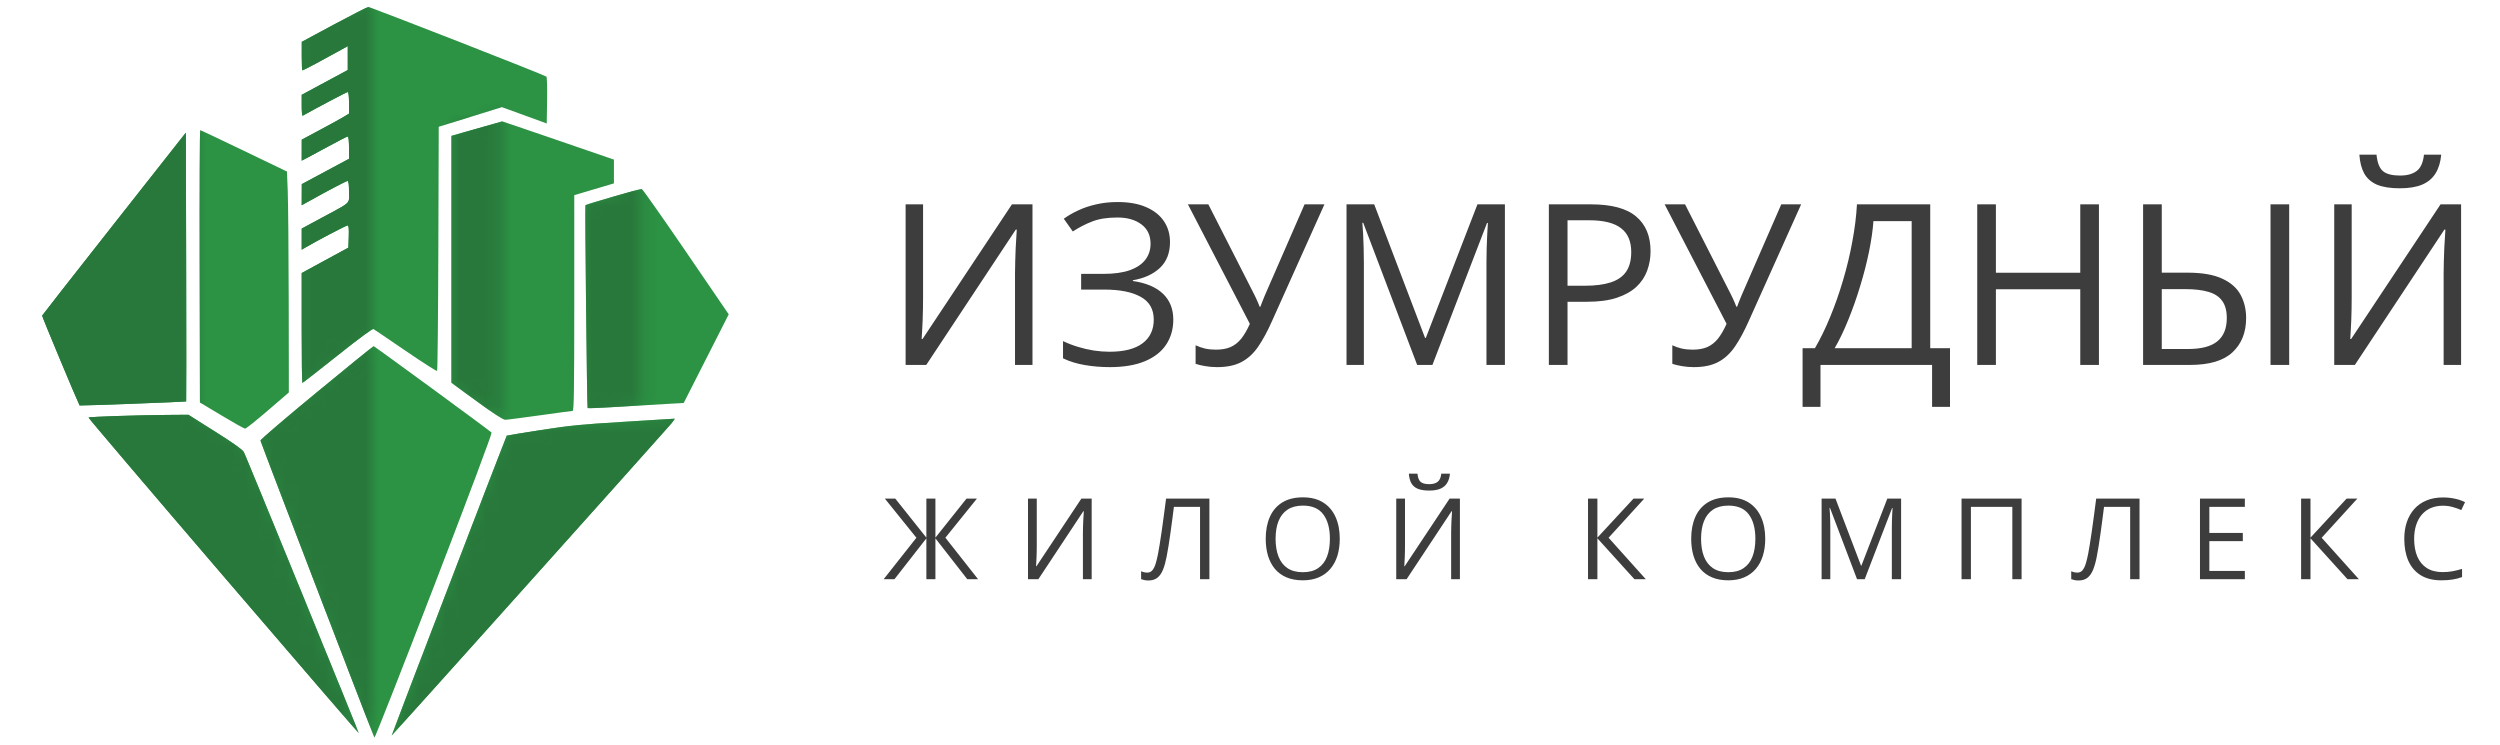
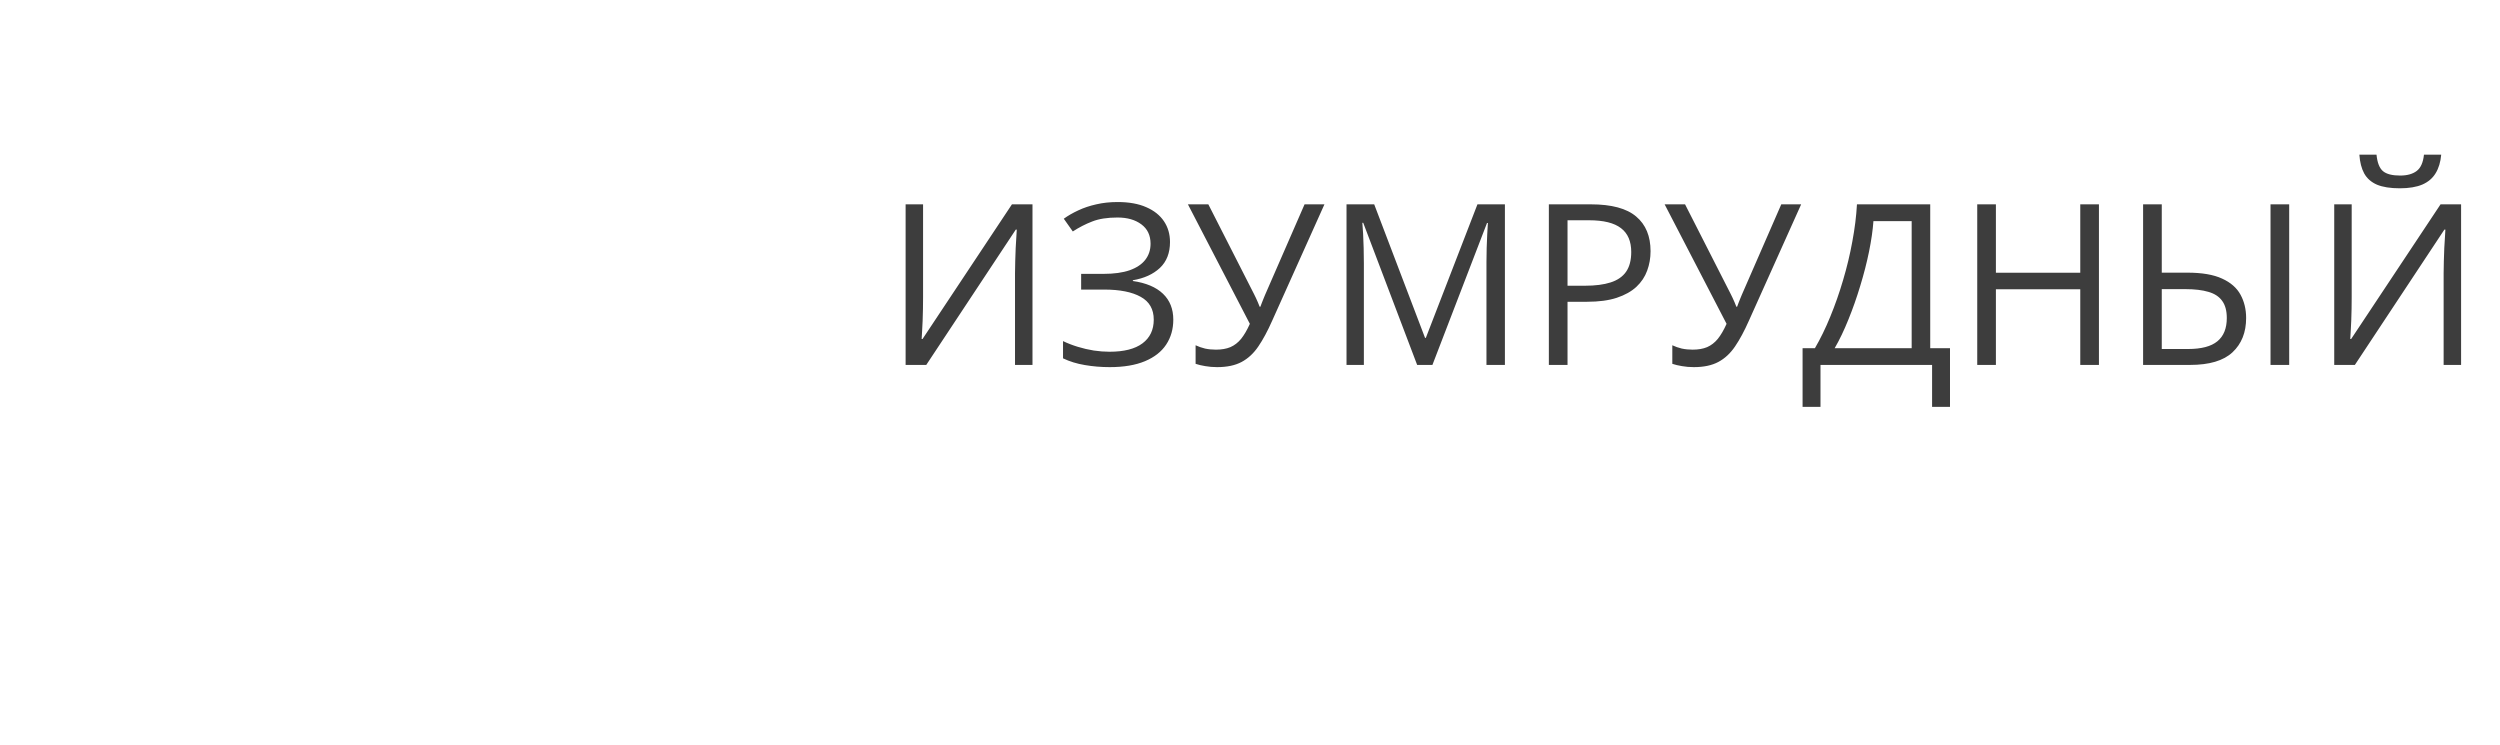
<svg xmlns="http://www.w3.org/2000/svg" width="188" height="56" viewBox="0 0 188 56" fill="none">
-   <path fill-rule="evenodd" clip-rule="evenodd" d="M27.695 0.528C27.695 0.528 27.695 0.528 27.694 0.528C27.612 0.533 26.453 1.124 25.118 1.842L22.69 3.147L22.688 4.222C22.686 4.813 22.712 5.296 22.746 5.296C22.801 5.296 24.457 4.413 25.645 3.749L26.15 3.467V4.367V5.267L24.418 6.199L22.685 7.131V7.939C22.685 8.383 22.718 8.728 22.757 8.706C23.736 8.151 26.071 6.92 26.145 6.92C26.207 6.92 26.246 7.229 26.246 7.731V8.542L25.885 8.765C25.687 8.888 24.886 9.329 24.106 9.745L22.688 10.503L22.687 11.293L22.685 12.084L22.995 11.925C23.165 11.838 23.924 11.428 24.682 11.015C25.44 10.602 26.102 10.264 26.153 10.264C26.206 10.264 26.246 10.627 26.246 11.104V11.943L24.469 12.895L22.692 13.847L22.689 14.642L22.685 15.437L23.191 15.155C24.677 14.324 26.042 13.608 26.137 13.608C26.209 13.608 26.246 13.881 26.246 14.421C26.246 14.75 26.275 14.937 26.218 15.092C26.11 15.387 25.694 15.568 24.187 16.381L22.686 17.19L22.686 17.986L22.685 18.782L22.998 18.596C23.761 18.142 26.034 16.951 26.138 16.951C26.221 16.951 26.246 17.186 26.226 17.787L26.198 18.623L24.442 19.577L22.685 20.531V24.664C22.685 26.937 22.709 28.797 22.738 28.797C22.768 28.797 23.957 27.869 25.381 26.735C27.07 25.39 28.014 24.698 28.095 24.745C28.163 24.784 29.25 25.523 30.51 26.387C31.771 27.251 32.832 27.928 32.868 27.892C32.905 27.856 32.947 23.71 32.962 18.68L32.991 9.534L35.368 8.795L37.746 8.056L39.43 8.671L41.115 9.285L41.141 7.561C41.155 6.612 41.134 5.804 41.093 5.764C40.968 5.644 27.878 0.528 27.695 0.528ZM3.168 23.736C3.168 23.835 5.744 30.006 5.987 30.49C6.001 30.518 13.969 30.218 14 30.189C14.014 30.176 14.014 25.623 14 20.07L13.976 9.974L8.587 16.817C5.622 20.58 3.184 23.694 3.168 23.736C3.168 23.736 3.168 23.736 3.168 23.736ZM33.945 10.216L35.846 9.678C36.891 9.382 37.753 9.135 37.761 9.129C37.769 9.123 39.414 9.681 41.418 10.37C43.421 11.059 45.309 11.707 45.614 11.812L46.167 12.001V12.894V13.787L45.373 14.025C44.936 14.155 44.265 14.355 43.881 14.47L43.184 14.677V22.788C43.184 29.213 43.159 30.899 43.063 30.9C42.997 30.901 41.882 31.051 40.585 31.234C39.288 31.418 38.119 31.567 37.987 31.565C37.831 31.563 37.078 31.073 35.846 30.172L33.945 28.781V19.499V10.216ZM15.034 30.266L15.01 20.026C14.996 14.394 15.018 9.788 15.058 9.79C15.098 9.792 16.581 10.492 18.355 11.347L21.578 12.899L21.638 14.424C21.67 15.262 21.702 19 21.708 22.731L21.719 29.514L20.137 30.875C19.268 31.624 18.5 32.235 18.431 32.233C18.363 32.231 17.57 31.788 16.67 31.248L15.034 30.266ZM44.023 15.43C44.039 15.407 44.972 15.12 46.096 14.793C47.22 14.465 48.193 14.204 48.257 14.213C48.321 14.222 49.82 16.346 51.587 18.933L54.8 23.638L53.107 26.972L51.414 30.306L50.306 30.367C48.56 30.463 47.78 30.509 45.944 30.622C45.001 30.68 44.211 30.709 44.188 30.686C44.142 30.64 43.978 15.494 44.023 15.43ZM19.586 33.129C19.57 33.069 21.463 31.448 23.792 29.528C26.121 27.608 28.058 26.035 28.098 26.032C28.158 26.028 36.714 32.295 36.967 32.529C37.017 32.575 35.194 37.438 32.638 44.075C30.209 50.38 28.192 55.509 28.156 55.471C28.098 55.412 19.661 33.414 19.586 33.129ZM6.657 31.397C6.682 31.372 7.646 31.322 8.799 31.284C9.953 31.247 11.632 31.211 12.532 31.203L14.168 31.19L16.189 32.464C17.544 33.319 18.252 33.822 18.337 33.994C18.552 34.425 27.008 55.109 26.98 55.136C26.967 55.15 22.378 49.824 16.784 43.301C11.189 36.779 6.633 31.422 6.657 31.397ZM40.681 32.339C42.87 31.995 43.758 31.907 46.937 31.718C48.975 31.597 50.678 31.492 50.722 31.485C50.766 31.478 50.658 31.642 50.482 31.85C49.892 32.545 29.47 55.332 29.451 55.316C29.429 55.299 38.065 32.793 38.106 32.76C38.12 32.749 39.279 32.559 40.681 32.339Z" fill="#2C9344" />
  <mask id="mask0_48_5201" style="mask-type:alpha" maskUnits="userSpaceOnUse" x="0" y="0" width="53" height="56">
-     <path d="M0 3.698H14.793V31.17L18.491 33.283L27.472 56L0 31.17V3.698Z" fill="#D9D9D9" />
    <path d="M38.036 32.225L52.3 31.169L51.772 41.735L29.055 55.999L38.036 32.225Z" fill="#D9D9D9" />
    <path d="M43.848 15.32L48.285 13.623V30.64L43.848 31.169V15.32Z" fill="#D9D9D9" />
-     <path d="M33.812 9.619L37.722 8.451V31.697L33.812 29.055V9.619Z" fill="#D9D9D9" />
    <path d="M22.188 1.697L27.999 0V25.358L22.188 29.447V1.697Z" fill="#D9D9D9" />
    <path d="M19.02 32.754L28.001 25.608V55.999L26.944 53.358L19.02 32.754Z" fill="#D9D9D9" />
  </mask>
  <g mask="url(#mask0_48_5201)">
-     <path fill-rule="evenodd" clip-rule="evenodd" d="M27.695 0.528C27.695 0.528 27.695 0.528 27.694 0.528C27.612 0.533 26.453 1.124 25.118 1.842L22.69 3.147L22.688 4.222C22.686 4.813 22.712 5.296 22.746 5.296C22.801 5.296 24.457 4.413 25.645 3.749L26.15 3.467V4.367V5.267L24.418 6.199L22.685 7.131V7.939C22.685 8.383 22.718 8.728 22.757 8.706C23.736 8.151 26.071 6.92 26.145 6.92C26.207 6.92 26.246 7.229 26.246 7.731V8.542L25.885 8.765C25.687 8.888 24.886 9.329 24.106 9.745L22.688 10.503L22.687 11.293L22.685 12.084L22.995 11.925C23.165 11.838 23.924 11.428 24.682 11.015C25.44 10.602 26.102 10.264 26.153 10.264C26.206 10.264 26.246 10.627 26.246 11.104V11.943L24.469 12.895L22.692 13.847L22.689 14.642L22.685 15.437L23.191 15.155C24.677 14.324 26.042 13.608 26.137 13.608C26.209 13.608 26.246 13.881 26.246 14.421C26.246 14.75 26.275 14.937 26.218 15.092C26.11 15.387 25.694 15.568 24.187 16.381L22.686 17.19L22.686 17.986L22.685 18.782L22.998 18.596C23.761 18.142 26.034 16.951 26.138 16.951C26.221 16.951 26.246 17.186 26.226 17.787L26.198 18.623L24.442 19.577L22.685 20.531V24.664C22.685 26.937 22.709 28.797 22.738 28.797C22.768 28.797 23.957 27.869 25.381 26.735C27.07 25.39 28.014 24.698 28.095 24.745C28.163 24.784 29.25 25.523 30.51 26.387C31.771 27.251 32.832 27.928 32.868 27.892C32.905 27.856 32.947 23.71 32.962 18.68L32.991 9.534L35.368 8.795L37.746 8.056L39.43 8.671L41.115 9.285L41.141 7.561C41.155 6.612 41.134 5.804 41.093 5.764C40.968 5.644 27.878 0.528 27.695 0.528ZM3.168 23.736C3.168 23.835 5.744 30.006 5.987 30.49C6.001 30.518 13.969 30.218 14 30.189C14.014 30.176 14.014 25.623 14 20.07L13.976 9.974L8.587 16.817C5.622 20.58 3.184 23.694 3.168 23.736C3.168 23.736 3.168 23.736 3.168 23.736ZM33.945 10.216L35.846 9.678C36.891 9.382 37.753 9.135 37.761 9.129C37.769 9.123 39.414 9.681 41.418 10.37C43.421 11.059 45.309 11.707 45.614 11.812L46.167 12.001V12.894V13.787L45.373 14.025C44.936 14.155 44.265 14.355 43.881 14.47L43.184 14.677V22.788C43.184 29.213 43.159 30.899 43.063 30.9C42.997 30.901 41.882 31.051 40.585 31.234C39.288 31.418 38.119 31.567 37.987 31.565C37.831 31.563 37.078 31.073 35.846 30.172L33.945 28.781V19.499V10.216ZM15.034 30.266L15.01 20.026C14.996 14.394 15.018 9.788 15.058 9.79C15.098 9.792 16.581 10.492 18.355 11.347L21.578 12.899L21.638 14.424C21.67 15.262 21.702 19 21.708 22.731L21.719 29.514L20.137 30.875C19.268 31.624 18.5 32.235 18.431 32.233C18.363 32.231 17.57 31.788 16.67 31.248L15.034 30.266ZM44.023 15.43C44.039 15.407 44.972 15.12 46.096 14.793C47.22 14.465 48.193 14.204 48.257 14.213C48.321 14.222 49.82 16.346 51.587 18.933L54.8 23.638L53.107 26.972L51.414 30.306L50.306 30.367C48.56 30.463 47.78 30.509 45.944 30.622C45.001 30.68 44.211 30.709 44.188 30.686C44.142 30.64 43.978 15.494 44.023 15.43ZM19.586 33.129C19.57 33.069 21.463 31.448 23.792 29.528C26.121 27.608 28.058 26.035 28.098 26.032C28.158 26.028 36.714 32.295 36.967 32.529C37.017 32.575 35.194 37.438 32.638 44.075C30.209 50.38 28.192 55.509 28.156 55.471C28.098 55.412 19.661 33.414 19.586 33.129ZM6.657 31.397C6.682 31.372 7.646 31.322 8.799 31.284C9.953 31.247 11.632 31.211 12.532 31.203L14.168 31.19L16.189 32.464C17.544 33.319 18.252 33.822 18.337 33.994C18.552 34.425 27.008 55.109 26.98 55.136C26.967 55.15 22.378 49.824 16.784 43.301C11.189 36.779 6.633 31.422 6.657 31.397ZM40.681 32.339C42.87 31.995 43.758 31.907 46.937 31.718C48.975 31.597 50.678 31.492 50.722 31.485C50.766 31.478 50.658 31.642 50.482 31.85C49.892 32.545 29.47 55.332 29.451 55.316C29.429 55.299 38.065 32.793 38.106 32.76C38.12 32.749 39.279 32.559 40.681 32.339Z" fill="#28783B" />
-   </g>
+     </g>
  <path d="M68.102 15.366H69.415V22.346C69.415 22.61 69.413 22.899 69.407 23.213C69.402 23.522 69.394 23.824 69.382 24.122C69.371 24.419 69.358 24.689 69.341 24.931C69.33 25.174 69.319 25.361 69.308 25.493H69.374L76.098 15.366H77.643V27.442H76.329V20.545C76.329 20.253 76.335 19.945 76.346 19.62C76.357 19.29 76.368 18.97 76.379 18.662C76.395 18.354 76.412 18.078 76.428 17.836C76.445 17.588 76.456 17.398 76.461 17.266H76.387L69.655 27.442H68.102V15.366ZM87.984 18.199C87.984 19.02 87.731 19.67 87.224 20.149C86.718 20.622 86.04 20.931 85.192 21.074V21.132C86.184 21.275 86.938 21.594 87.456 22.09C87.973 22.585 88.232 23.235 88.232 24.039C88.232 24.75 88.053 25.375 87.695 25.914C87.343 26.448 86.811 26.864 86.101 27.162C85.391 27.459 84.507 27.608 83.45 27.608C82.794 27.608 82.169 27.555 81.574 27.451C80.98 27.352 80.434 27.184 79.939 26.947V25.65C80.28 25.815 80.649 25.958 81.046 26.079C81.442 26.201 81.844 26.294 82.252 26.36C82.665 26.421 83.058 26.451 83.433 26.451C84.523 26.451 85.349 26.242 85.911 25.823C86.478 25.399 86.762 24.805 86.762 24.039C86.762 23.252 86.434 22.679 85.779 22.321C85.129 21.958 84.215 21.776 83.037 21.776H81.302V20.595H82.979C83.772 20.595 84.43 20.504 84.953 20.322C85.476 20.135 85.867 19.873 86.126 19.537C86.39 19.196 86.522 18.794 86.522 18.331C86.522 17.698 86.291 17.211 85.828 16.869C85.371 16.528 84.774 16.357 84.036 16.357C83.27 16.357 82.637 16.456 82.136 16.655C81.635 16.847 81.148 17.098 80.674 17.406L79.997 16.448C80.316 16.217 80.68 16.008 81.087 15.82C81.495 15.628 81.946 15.476 82.442 15.366C82.937 15.25 83.472 15.193 84.044 15.193C84.898 15.193 85.616 15.322 86.2 15.581C86.784 15.834 87.227 16.187 87.53 16.638C87.833 17.09 87.984 17.61 87.984 18.199ZM99.598 15.366L95.666 24.122C95.325 24.893 94.978 25.537 94.625 26.055C94.273 26.572 93.855 26.96 93.37 27.219C92.885 27.478 92.271 27.608 91.528 27.608C91.209 27.608 90.911 27.583 90.636 27.533C90.366 27.489 90.124 27.431 89.909 27.36V25.964C90.129 26.068 90.366 26.151 90.619 26.212C90.878 26.267 91.151 26.294 91.437 26.294C91.861 26.294 92.225 26.231 92.527 26.104C92.83 25.972 93.097 25.766 93.329 25.485C93.56 25.198 93.78 24.821 93.989 24.353L89.331 15.366H90.867L94.303 22.115C94.347 22.197 94.394 22.294 94.444 22.404C94.493 22.508 94.543 22.619 94.592 22.734C94.642 22.844 94.686 22.954 94.725 23.064H94.782C94.815 22.982 94.851 22.886 94.89 22.775C94.934 22.665 94.978 22.555 95.022 22.445C95.066 22.335 95.105 22.241 95.138 22.164L98.103 15.366H99.598ZM106.57 27.442L102.514 16.754H102.448C102.47 16.98 102.489 17.255 102.506 17.58C102.522 17.905 102.536 18.26 102.547 18.645C102.558 19.025 102.563 19.413 102.563 19.81V27.442H101.258V15.366H103.34L107.164 25.41H107.222L111.104 15.366H113.169V27.442H111.782V19.711C111.782 19.353 111.787 18.995 111.798 18.637C111.809 18.274 111.823 17.932 111.84 17.613C111.856 17.288 111.873 17.007 111.889 16.77H111.823L107.718 27.442H106.57ZM119.629 15.366C121.187 15.366 122.324 15.672 123.04 16.283C123.762 16.889 124.122 17.759 124.122 18.893C124.122 19.405 124.037 19.893 123.866 20.355C123.701 20.812 123.431 21.217 123.057 21.569C122.682 21.916 122.19 22.192 121.578 22.395C120.973 22.594 120.229 22.693 119.348 22.693H117.878V27.442H116.474V15.366H119.629ZM119.497 16.564H117.878V21.487H119.191C119.962 21.487 120.604 21.404 121.116 21.239C121.633 21.074 122.022 20.807 122.28 20.438C122.539 20.063 122.669 19.568 122.669 18.951C122.669 18.147 122.413 17.549 121.9 17.159C121.388 16.762 120.587 16.564 119.497 16.564ZM135.447 15.366L131.515 24.122C131.174 24.893 130.827 25.537 130.474 26.055C130.122 26.572 129.704 26.96 129.219 27.219C128.734 27.478 128.12 27.608 127.377 27.608C127.058 27.608 126.76 27.583 126.485 27.533C126.215 27.489 125.973 27.431 125.758 27.36V25.964C125.978 26.068 126.215 26.151 126.468 26.212C126.727 26.267 127 26.294 127.286 26.294C127.71 26.294 128.074 26.231 128.376 26.104C128.679 25.972 128.946 25.766 129.178 25.485C129.409 25.198 129.629 24.821 129.838 24.353L125.18 15.366H126.716L130.152 22.115C130.196 22.197 130.243 22.294 130.293 22.404C130.342 22.508 130.392 22.619 130.441 22.734C130.491 22.844 130.535 22.954 130.574 23.064H130.631C130.664 22.982 130.7 22.886 130.739 22.775C130.783 22.665 130.827 22.555 130.871 22.445C130.915 22.335 130.954 22.241 130.987 22.164L133.952 15.366H135.447ZM145.153 15.366V26.187H146.64V30.598H145.293V27.442H136.901V30.598H135.554V26.187H136.48C136.893 25.482 137.278 24.692 137.636 23.816C137.999 22.935 138.322 22.015 138.602 21.057C138.889 20.094 139.12 19.127 139.296 18.158C139.478 17.189 139.594 16.258 139.643 15.366H145.153ZM143.757 16.63H140.882C140.833 17.313 140.723 18.075 140.552 18.918C140.381 19.755 140.161 20.614 139.891 21.495C139.627 22.376 139.329 23.221 138.999 24.031C138.674 24.84 138.33 25.559 137.966 26.187H143.757V16.63ZM157.84 27.442H156.436V21.751H150.092V27.442H148.688V15.366H150.092V20.512H156.436V15.366H157.84V27.442ZM161.161 27.442V15.366H162.565V20.504H164.498C165.588 20.504 166.456 20.652 167.1 20.95C167.744 21.242 168.207 21.646 168.488 22.164C168.768 22.676 168.909 23.26 168.909 23.915C168.909 24.995 168.567 25.854 167.885 26.492C167.207 27.126 166.142 27.442 164.688 27.442H161.161ZM162.565 26.245H164.548C165.544 26.245 166.277 26.052 166.745 25.666C167.218 25.281 167.455 24.697 167.455 23.915C167.455 23.37 167.339 22.941 167.108 22.627C166.882 22.307 166.538 22.082 166.076 21.949C165.619 21.812 165.04 21.743 164.341 21.743H162.565V26.245ZM170.743 27.442V15.366H172.147V27.442H170.743ZM175.534 15.366H176.847V22.346C176.847 22.61 176.844 22.899 176.839 23.213C176.833 23.522 176.825 23.824 176.814 24.122C176.803 24.419 176.789 24.689 176.773 24.931C176.762 25.174 176.751 25.361 176.739 25.493H176.806L183.529 15.366H185.074V27.442H183.761V20.545C183.761 20.253 183.766 19.945 183.777 19.62C183.788 19.29 183.799 18.97 183.81 18.662C183.827 18.354 183.843 18.078 183.86 17.836C183.876 17.588 183.887 17.398 183.893 17.266H183.818L177.086 27.442H175.534V15.366ZM183.579 11.633C183.529 12.189 183.389 12.654 183.158 13.028C182.932 13.403 182.599 13.687 182.158 13.879C181.718 14.066 181.153 14.16 180.465 14.16C179.754 14.16 179.182 14.069 178.747 13.887C178.317 13.7 177.998 13.419 177.789 13.045C177.585 12.671 177.464 12.2 177.425 11.633H178.714C178.774 12.238 178.937 12.651 179.201 12.871C179.465 13.092 179.895 13.202 180.49 13.202C181.018 13.202 181.434 13.086 181.737 12.855C182.04 12.624 182.221 12.216 182.282 11.633H183.579Z" fill="#3D3D3D" />
-   <path d="M68.913 40.439L66.541 37.495H67.325L69.663 40.431V37.495H70.343V40.431L72.682 37.495H73.465L71.094 40.435L73.552 43.557H72.74L70.343 40.484V43.557H69.663V40.484L67.263 43.557H66.45L68.913 40.439ZM77.306 37.495H77.965V40.999C77.965 41.131 77.964 41.276 77.961 41.434C77.958 41.589 77.954 41.741 77.948 41.89C77.943 42.039 77.936 42.175 77.928 42.296C77.922 42.418 77.917 42.512 77.911 42.578H77.944L81.319 37.495H82.094V43.557H81.435V40.095C81.435 39.948 81.438 39.794 81.443 39.63C81.449 39.465 81.454 39.304 81.46 39.149C81.468 38.995 81.477 38.856 81.485 38.735C81.493 38.611 81.499 38.515 81.501 38.449H81.464L78.085 43.557H77.306V37.495ZM90.947 43.557H90.243V38.117H88.277C88.239 38.427 88.197 38.75 88.153 39.087C88.109 39.425 88.063 39.76 88.016 40.095C87.969 40.429 87.922 40.746 87.875 41.044C87.828 41.343 87.781 41.608 87.734 41.84C87.662 42.224 87.573 42.552 87.465 42.823C87.36 43.091 87.219 43.297 87.042 43.441C86.868 43.581 86.637 43.652 86.35 43.652C86.253 43.652 86.156 43.642 86.059 43.623C85.965 43.604 85.882 43.58 85.811 43.553V42.96C85.874 42.987 85.945 43.011 86.022 43.03C86.102 43.049 86.186 43.059 86.275 43.059C86.449 43.059 86.586 42.99 86.685 42.852C86.788 42.711 86.868 42.533 86.926 42.317C86.987 42.101 87.039 41.88 87.083 41.654C87.119 41.466 87.161 41.228 87.208 40.941C87.255 40.653 87.304 40.327 87.357 39.962C87.409 39.594 87.463 39.202 87.519 38.785C87.577 38.367 87.633 37.937 87.689 37.495H90.947V43.557ZM100.75 40.518C100.75 40.985 100.69 41.41 100.572 41.795C100.453 42.176 100.276 42.505 100.041 42.781C99.809 43.055 99.52 43.266 99.174 43.416C98.829 43.565 98.428 43.64 97.972 43.64C97.502 43.64 97.092 43.565 96.741 43.416C96.392 43.266 96.102 43.054 95.87 42.777C95.641 42.501 95.468 42.17 95.352 41.786C95.238 41.402 95.182 40.976 95.182 40.509C95.182 39.89 95.284 39.347 95.489 38.88C95.693 38.413 96.003 38.049 96.417 37.79C96.835 37.53 97.357 37.4 97.984 37.4C98.584 37.4 99.089 37.528 99.498 37.785C99.91 38.042 100.221 38.404 100.431 38.872C100.643 39.336 100.75 39.885 100.75 40.518ZM95.924 40.518C95.924 41.032 95.997 41.477 96.144 41.853C96.29 42.228 96.514 42.519 96.815 42.723C97.119 42.928 97.505 43.03 97.972 43.03C98.442 43.03 98.826 42.928 99.125 42.723C99.426 42.519 99.648 42.228 99.792 41.853C99.936 41.477 100.008 41.032 100.008 40.518C100.008 39.735 99.843 39.125 99.514 38.685C99.188 38.243 98.678 38.022 97.984 38.022C97.515 38.022 97.128 38.123 96.824 38.324C96.52 38.526 96.293 38.814 96.144 39.187C95.997 39.557 95.924 40.001 95.924 40.518ZM104.997 37.495H105.656V40.999C105.656 41.131 105.655 41.276 105.652 41.434C105.649 41.589 105.645 41.741 105.639 41.89C105.634 42.039 105.627 42.175 105.619 42.296C105.613 42.418 105.608 42.512 105.602 42.578H105.635L109.01 37.495H109.785V43.557H109.126V40.095C109.126 39.948 109.129 39.794 109.134 39.63C109.14 39.465 109.145 39.304 109.151 39.149C109.159 38.995 109.168 38.856 109.176 38.735C109.184 38.611 109.19 38.515 109.192 38.449H109.155L105.776 43.557H104.997V37.495ZM109.035 35.621C109.01 35.9 108.94 36.134 108.823 36.322C108.71 36.51 108.543 36.652 108.322 36.749C108.101 36.843 107.817 36.89 107.472 36.89C107.115 36.89 106.828 36.844 106.609 36.753C106.394 36.659 106.234 36.518 106.129 36.33C106.026 36.142 105.965 35.906 105.946 35.621H106.593C106.623 35.925 106.705 36.133 106.838 36.243C106.97 36.354 107.186 36.409 107.484 36.409C107.75 36.409 107.958 36.351 108.11 36.235C108.262 36.119 108.354 35.914 108.384 35.621H109.035ZM123.764 43.557H122.91L120.124 40.48V43.557H119.419V37.495H120.124V40.431L122.84 37.495H123.648L120.966 40.439L123.764 43.557ZM132.746 40.518C132.746 40.985 132.686 41.41 132.567 41.795C132.449 42.176 132.272 42.505 132.037 42.781C131.805 43.055 131.516 43.266 131.17 43.416C130.825 43.565 130.424 43.64 129.968 43.64C129.498 43.64 129.088 43.565 128.737 43.416C128.388 43.266 128.098 43.054 127.866 42.777C127.636 42.501 127.464 42.17 127.348 41.786C127.234 41.402 127.178 40.976 127.178 40.509C127.178 39.89 127.28 39.347 127.484 38.88C127.689 38.413 127.999 38.049 128.413 37.79C128.83 37.53 129.353 37.4 129.98 37.4C130.58 37.4 131.085 37.528 131.494 37.785C131.905 38.042 132.216 38.404 132.426 38.872C132.639 39.336 132.746 39.885 132.746 40.518ZM127.92 40.518C127.92 41.032 127.993 41.477 128.139 41.853C128.286 42.228 128.51 42.519 128.811 42.723C129.115 42.928 129.501 43.03 129.968 43.03C130.438 43.03 130.822 42.928 131.12 42.723C131.422 42.519 131.644 42.228 131.788 41.853C131.932 41.477 132.004 41.032 132.004 40.518C132.004 39.735 131.839 39.125 131.51 38.685C131.184 38.243 130.674 38.022 129.98 38.022C129.51 38.022 129.123 38.123 128.819 38.324C128.515 38.526 128.289 38.814 128.139 39.187C127.993 39.557 127.92 40.001 127.92 40.518ZM139.65 43.557L137.614 38.192H137.581C137.592 38.305 137.602 38.443 137.61 38.606C137.619 38.769 137.625 38.948 137.631 39.141C137.637 39.332 137.639 39.527 137.639 39.726V43.557H136.984V37.495H138.029L139.949 42.537H139.978L141.926 37.495H142.963V43.557H142.266V39.676C142.266 39.496 142.269 39.317 142.275 39.137C142.28 38.955 142.287 38.783 142.295 38.623C142.304 38.46 142.312 38.319 142.32 38.2H142.287L140.226 43.557H139.65ZM147.508 43.557V37.495H152.023V43.557H151.327V38.117H148.213V43.557H147.508ZM160.893 43.557H160.188V38.117H158.223C158.184 38.427 158.143 38.75 158.098 39.087C158.054 39.425 158.008 39.76 157.962 40.095C157.915 40.429 157.868 40.746 157.821 41.044C157.774 41.343 157.727 41.608 157.68 41.84C157.608 42.224 157.518 42.552 157.41 42.823C157.305 43.091 157.164 43.297 156.987 43.441C156.813 43.581 156.582 43.652 156.295 43.652C156.198 43.652 156.101 43.642 156.005 43.623C155.911 43.604 155.828 43.58 155.756 43.553V42.96C155.819 42.987 155.89 43.011 155.967 43.03C156.047 43.049 156.132 43.059 156.22 43.059C156.394 43.059 156.531 42.99 156.631 42.852C156.733 42.711 156.813 42.533 156.871 42.317C156.932 42.101 156.984 41.88 157.029 41.654C157.065 41.466 157.106 41.228 157.153 40.941C157.2 40.653 157.25 40.327 157.302 39.962C157.355 39.594 157.409 39.202 157.464 38.785C157.522 38.367 157.579 37.937 157.634 37.495H160.893V43.557ZM168.813 43.557H165.438V37.495H168.813V38.117H166.143V40.078H168.66V40.692H166.143V42.935H168.813V43.557ZM177.388 43.557H176.534L173.748 40.48V43.557H173.043V37.495H173.748V40.431L176.464 37.495H177.272L174.59 40.439L177.388 43.557ZM183.704 38.03C183.369 38.03 183.068 38.088 182.8 38.204C182.535 38.318 182.308 38.483 182.12 38.702C181.935 38.917 181.793 39.178 181.693 39.485C181.594 39.792 181.544 40.138 181.544 40.522C181.544 41.03 181.623 41.473 181.78 41.849C181.94 42.222 182.178 42.511 182.493 42.715C182.811 42.919 183.208 43.022 183.683 43.022C183.954 43.022 184.208 43 184.446 42.956C184.686 42.908 184.92 42.85 185.147 42.781V43.395C184.926 43.478 184.693 43.539 184.45 43.577C184.207 43.619 183.918 43.64 183.584 43.64C182.967 43.64 182.452 43.512 182.037 43.258C181.625 43.001 181.316 42.639 181.108 42.172C180.904 41.705 180.802 41.153 180.802 40.518C180.802 40.059 180.865 39.64 180.992 39.261C181.122 38.88 181.31 38.551 181.556 38.275C181.805 37.998 182.109 37.785 182.468 37.636C182.83 37.484 183.245 37.408 183.712 37.408C184.019 37.408 184.315 37.438 184.599 37.499C184.884 37.56 185.141 37.647 185.371 37.761L185.089 38.358C184.895 38.269 184.682 38.193 184.45 38.13C184.221 38.063 183.972 38.03 183.704 38.03Z" fill="#3D3D3D" />
</svg>